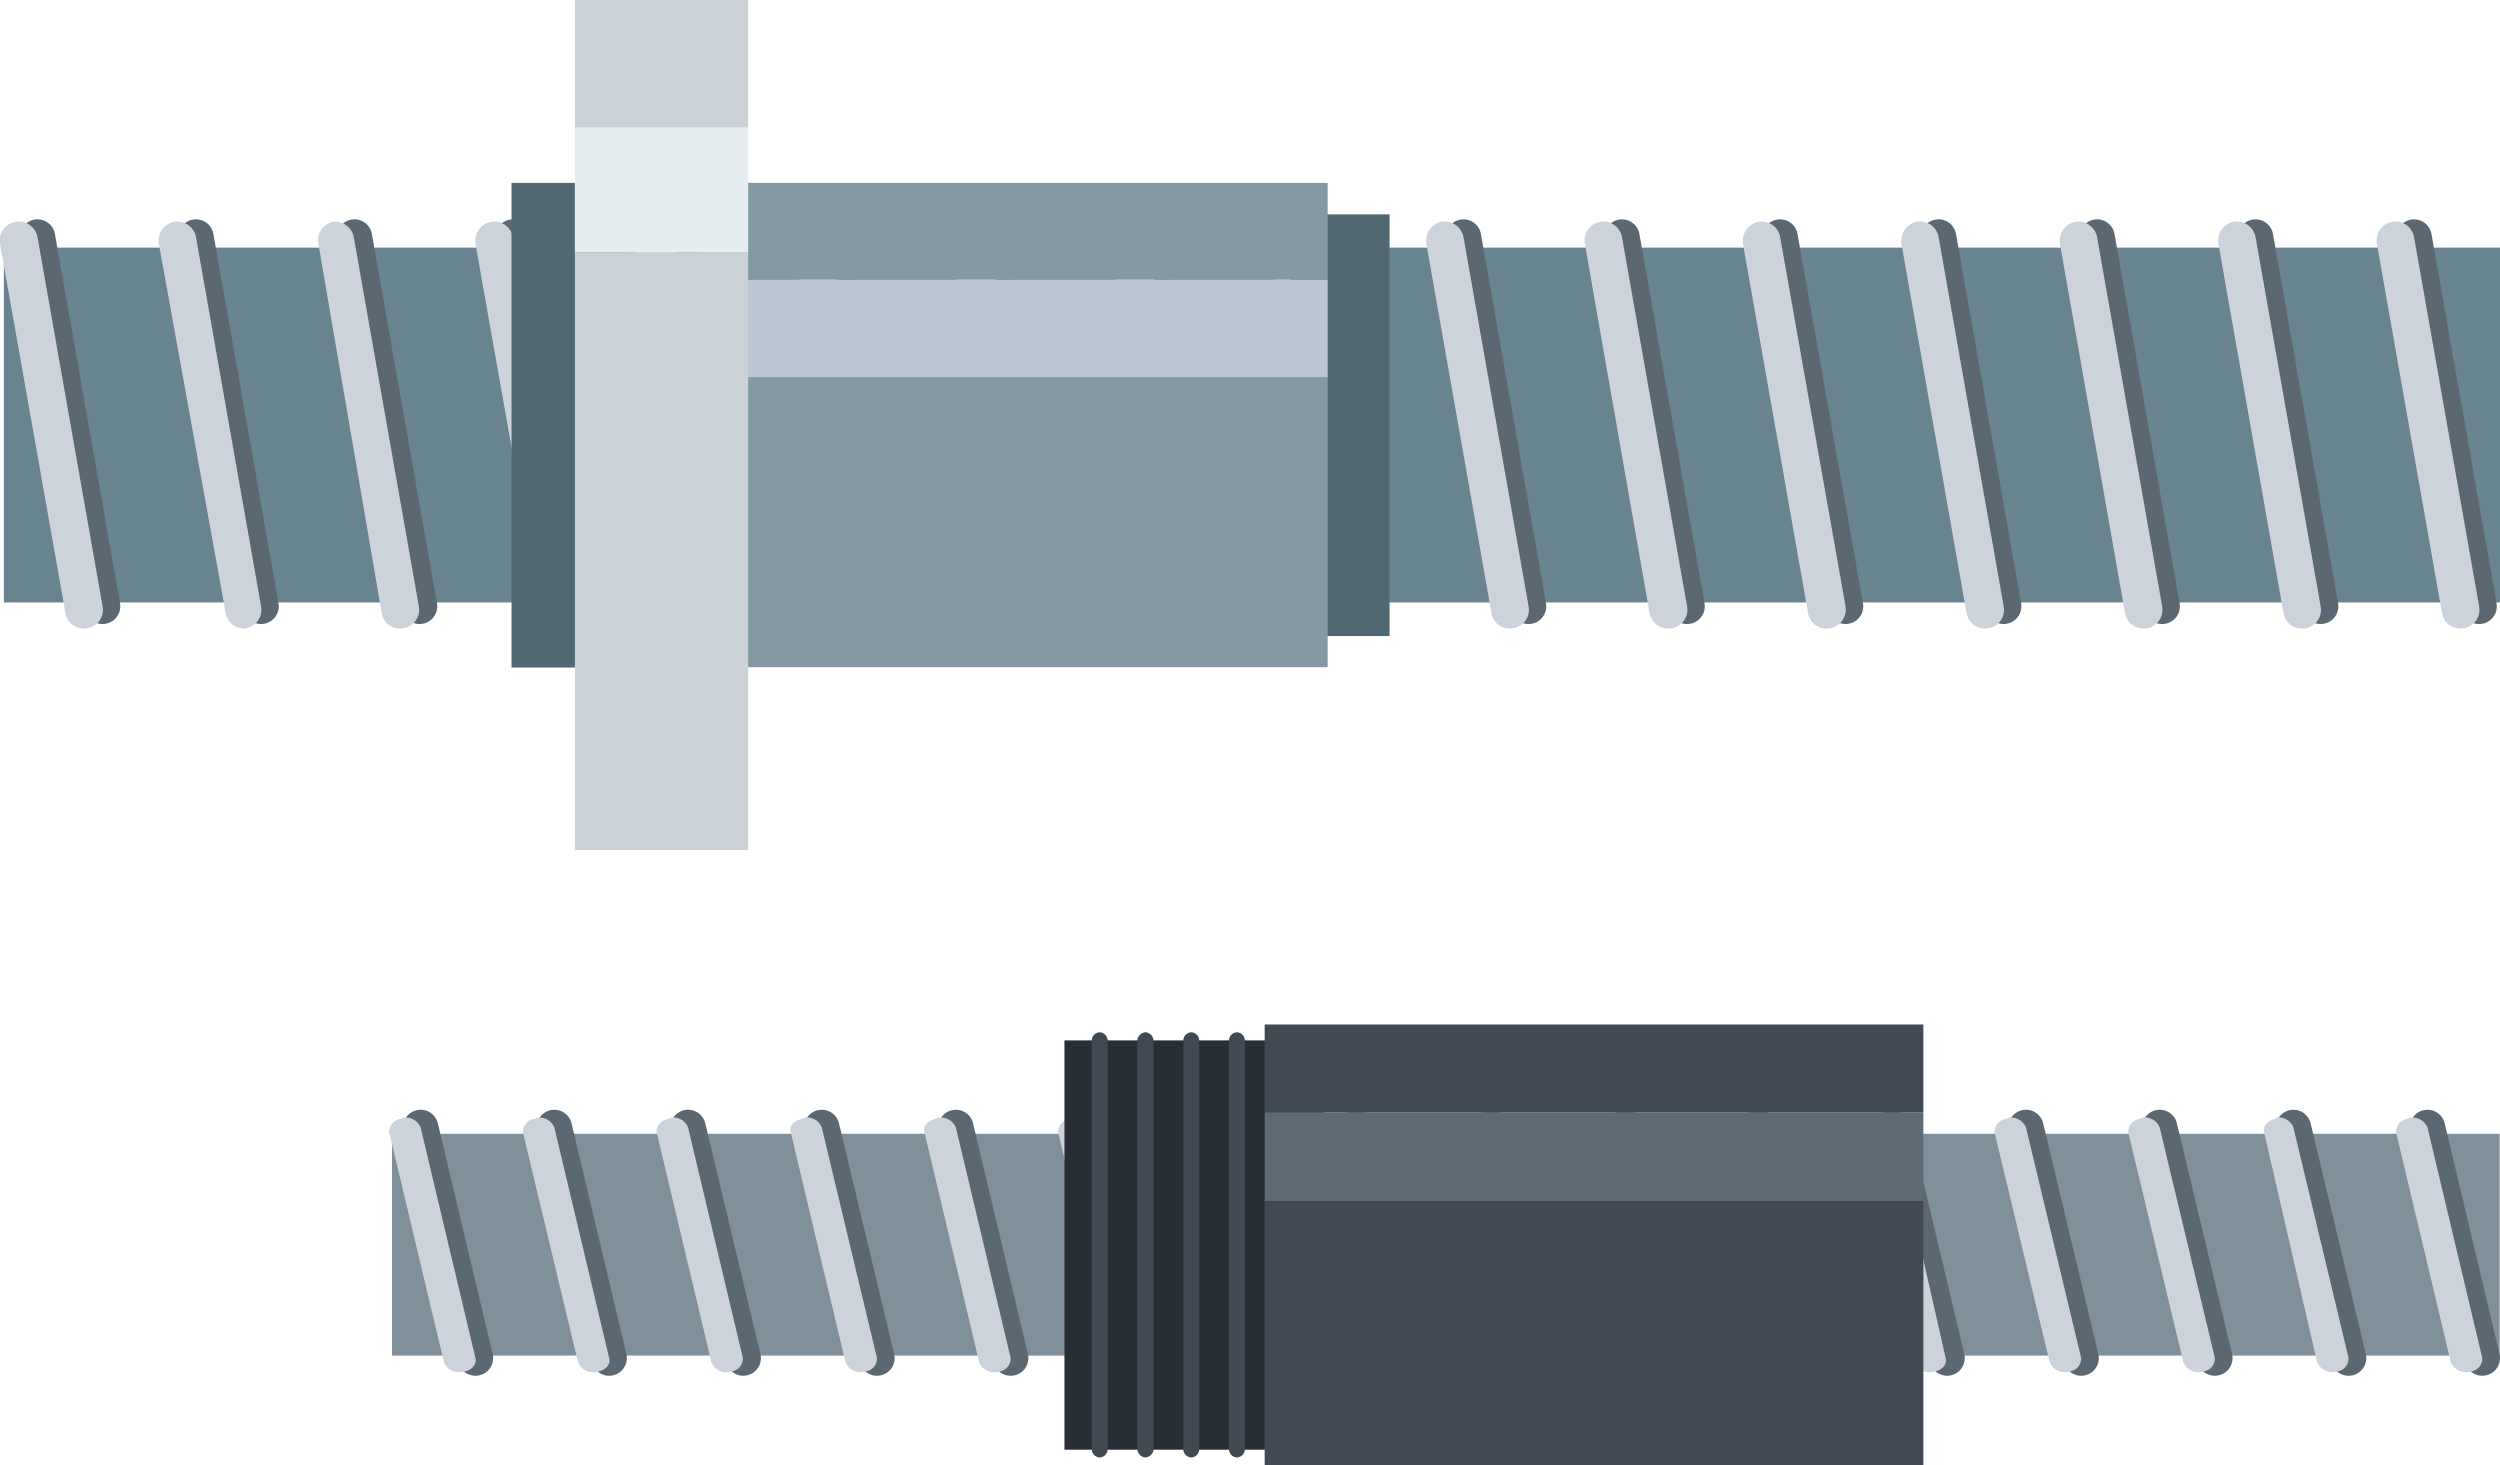
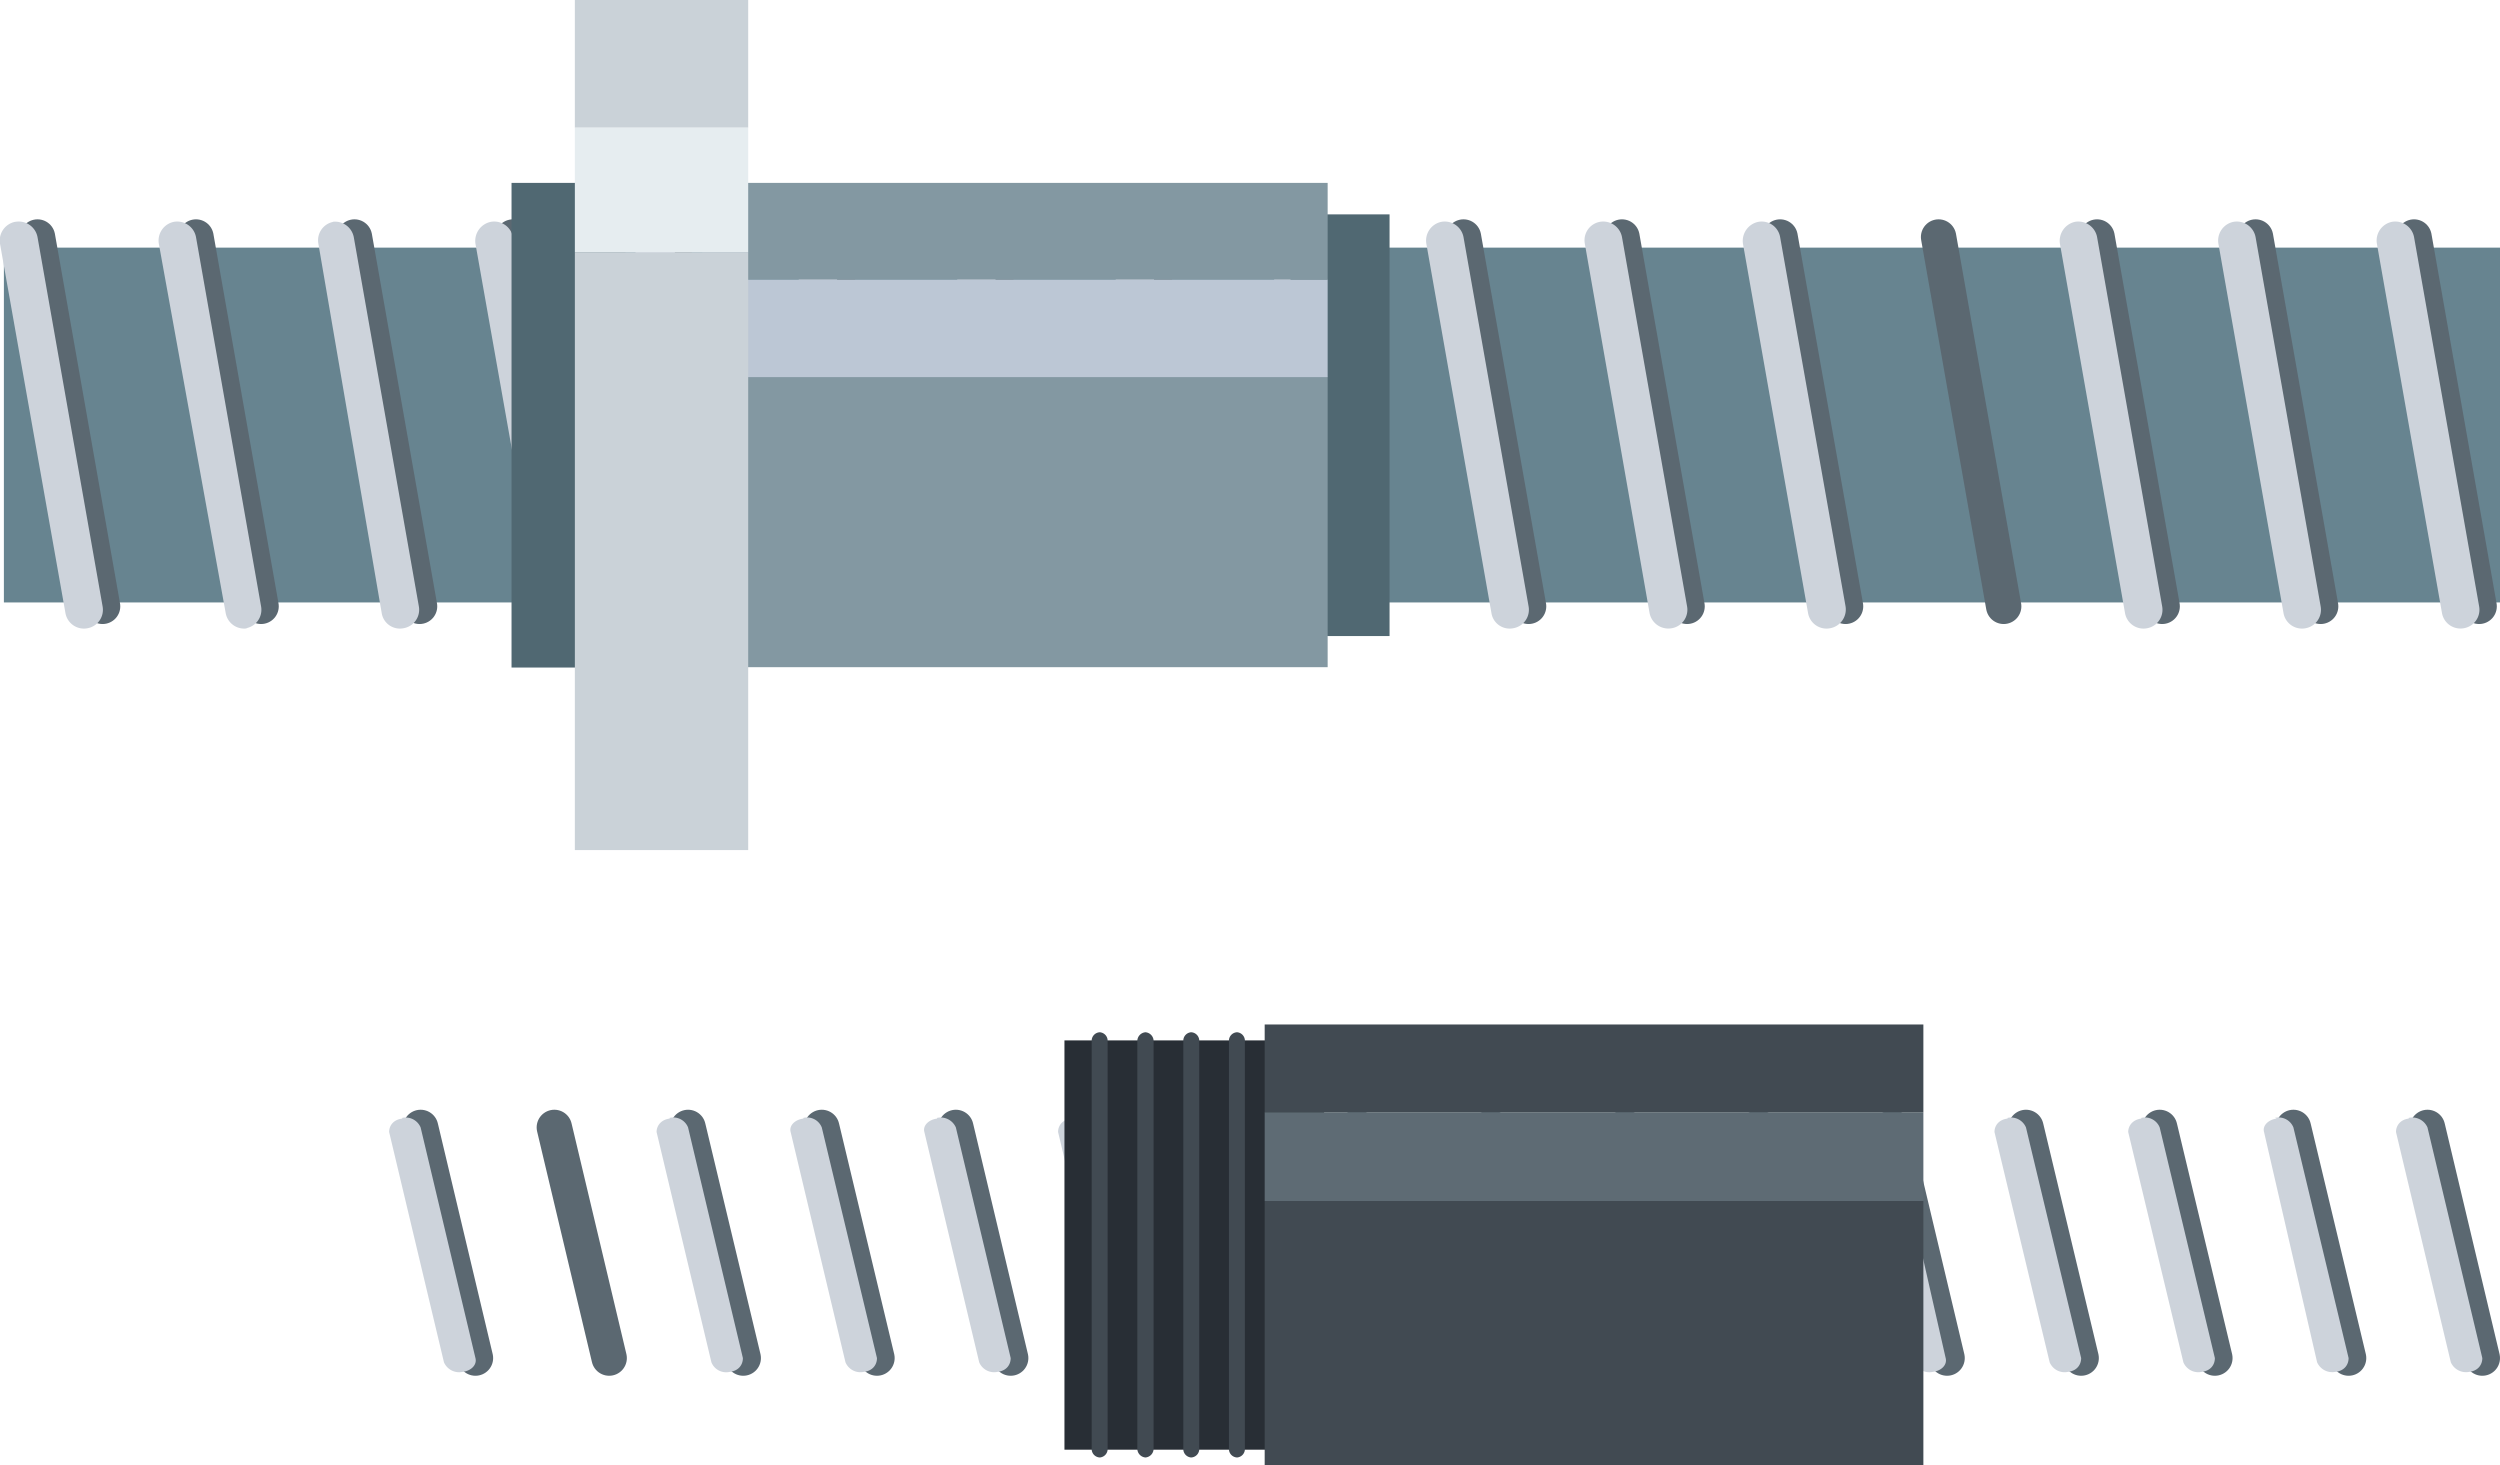
<svg xmlns="http://www.w3.org/2000/svg" viewBox="0 0 70.67 41.42">
  <defs>
    <style>.cls-1{fill:#678490;}.cls-2{fill:none;stroke:#5b6871;stroke-linecap:round;stroke-linejoin:round;}.cls-3{fill:#cdd3db;}.cls-4{fill:#506872;}.cls-5{fill:#8398a2;}.cls-6{fill:#bcc7d5;}.cls-7{fill:#cad2d8;}.cls-8{fill:#e6edf0;}.cls-9{fill:#7f909a;}.cls-10{fill:#282e35;}.cls-11{fill:#414a52;}.cls-12{fill:#5e6b74;}</style>
  </defs>
  <title>icon-direct-drive</title>
  <g id="レイヤー_2" data-name="レイヤー 2">
    <g id="アイコン">
      <rect class="cls-1" x="0.11" y="7" width="70.56" height="10.03" />
      <line class="cls-2" x1="1.06" y1="6.7" x2="2.9" y2="17.14" />
      <path class="cls-3" d="M.44,6.27a.54.54,0,0,1,.62.43L2.9,17.14a.53.53,0,0,1-.43.62h0a.53.53,0,0,1-.62-.43L0,6.89a.54.54,0,0,1,.43-.62Z" />
      <line class="cls-2" x1="5.54" y1="6.7" x2="7.38" y2="17.14" />
      <path class="cls-3" d="M4.92,6.27a.54.54,0,0,1,.62.43L7.38,17.14a.53.53,0,0,1-.43.62H7a.53.53,0,0,1-.62-.43L4.49,6.89a.54.54,0,0,1,.43-.62Z" />
      <line class="cls-2" x1="10.02" y1="6.7" x2="11.86" y2="17.14" />
      <path class="cls-3" d="M9.4,6.27A.54.54,0,0,1,10,6.7l1.84,10.44a.53.53,0,0,1-.44.62h0a.52.52,0,0,1-.61-.43L9,6.89a.53.53,0,0,1,.43-.62Z" />
      <line class="cls-2" x1="14.5" y1="6.7" x2="16.34" y2="17.14" />
      <path class="cls-3" d="M13.88,6.27a.54.54,0,0,1,.62.43l1.84,10.44a.53.53,0,0,1-.44.62h0a.52.52,0,0,1-.61-.43L13.44,6.89a.55.55,0,0,1,.44-.62Z" />
      <line class="cls-2" x1="18.97" y1="6.7" x2="20.82" y2="17.14" />
      <path class="cls-3" d="M18.36,6.27A.53.53,0,0,1,19,6.7l1.85,10.44a.54.54,0,0,1-.44.62h0a.53.53,0,0,1-.62-.43L17.92,6.89a.55.55,0,0,1,.44-.62Z" />
      <line class="cls-2" x1="23.45" y1="6.7" x2="25.3" y2="17.14" />
      <path class="cls-3" d="M22.83,6.27a.54.54,0,0,1,.62.43L25.3,17.14a.54.54,0,0,1-.44.62h0a.53.53,0,0,1-.62-.43L22.4,6.89a.55.55,0,0,1,.43-.62Z" />
      <line class="cls-2" x1="27.93" y1="6.7" x2="29.77" y2="17.14" />
      <path class="cls-3" d="M27.31,6.27a.54.54,0,0,1,.62.43l1.84,10.44a.53.53,0,0,1-.43.62h0a.53.53,0,0,1-.62-.43L26.88,6.89a.54.54,0,0,1,.43-.62Z" />
      <line class="cls-2" x1="32.41" y1="6.7" x2="34.25" y2="17.14" />
      <path class="cls-3" d="M31.79,6.27a.54.54,0,0,1,.62.43l1.84,10.44a.53.53,0,0,1-.43.62h0a.53.53,0,0,1-.62-.43L31.36,6.89a.54.54,0,0,1,.43-.62Z" />
      <line class="cls-2" x1="36.89" y1="6.7" x2="38.73" y2="17.14" />
      <path class="cls-3" d="M36.27,6.27a.54.54,0,0,1,.62.43l1.84,10.44a.53.53,0,0,1-.43.62h0a.53.53,0,0,1-.62-.43L35.84,6.89a.54.54,0,0,1,.43-.62Z" />
      <line class="cls-2" x1="41.37" y1="6.7" x2="43.21" y2="17.14" />
      <path class="cls-3" d="M40.75,6.27a.54.54,0,0,1,.62.43l1.84,10.44a.53.53,0,0,1-.44.62h0a.52.52,0,0,1-.61-.43L40.32,6.89a.54.54,0,0,1,.43-.62Z" />
      <line class="cls-2" x1="45.85" y1="6.7" x2="47.69" y2="17.14" />
      <path class="cls-3" d="M45.23,6.27a.54.54,0,0,1,.62.43l1.84,10.44a.53.53,0,0,1-.44.62h0a.54.54,0,0,1-.62-.43L44.8,6.89a.53.53,0,0,1,.43-.62Z" />
      <line class="cls-2" x1="50.32" y1="6.7" x2="52.17" y2="17.14" />
      <path class="cls-3" d="M49.71,6.27a.53.53,0,0,1,.61.43l1.85,10.44a.54.54,0,0,1-.44.62h0a.53.53,0,0,1-.62-.43L49.27,6.89a.55.55,0,0,1,.44-.62Z" />
      <line class="cls-2" x1="54.8" y1="6.7" x2="56.64" y2="17.14" />
-       <path class="cls-3" d="M54.19,6.27a.53.53,0,0,1,.61.43l1.84,10.44a.53.53,0,0,1-.43.62h0a.53.53,0,0,1-.62-.43L53.75,6.89a.55.55,0,0,1,.44-.62Z" />
      <line class="cls-2" x1="59.28" y1="6.7" x2="61.12" y2="17.14" />
      <path class="cls-3" d="M58.66,6.27a.54.54,0,0,1,.62.43l1.84,10.44a.53.53,0,0,1-.43.62h0a.53.53,0,0,1-.62-.43L58.23,6.89a.55.55,0,0,1,.43-.62Z" />
      <line class="cls-2" x1="63.76" y1="6.7" x2="65.6" y2="17.14" />
      <path class="cls-3" d="M63.14,6.27a.54.54,0,0,1,.62.43L65.6,17.14a.53.53,0,0,1-.43.62h0a.53.53,0,0,1-.62-.43L62.71,6.89a.54.54,0,0,1,.43-.62Z" />
      <line class="cls-2" x1="68.24" y1="6.7" x2="70.08" y2="17.14" />
      <path class="cls-3" d="M67.62,6.27a.54.54,0,0,1,.62.43l1.84,10.44a.53.53,0,0,1-.44.62h0a.53.53,0,0,1-.61-.43L67.19,6.89a.54.54,0,0,1,.43-.62Z" />
      <rect class="cls-4" x="14.46" y="5.17" width="3.22" height="13.7" />
      <rect class="cls-4" x="36.48" y="6.06" width="2.8" height="11.92" />
      <rect class="cls-5" x="19.85" y="10.65" width="17.68" height="8.21" />
      <rect class="cls-6" x="19.85" y="7.9" width="17.68" height="2.76" />
      <rect class="cls-5" x="19.85" y="5.17" width="17.68" height="2.73" />
      <rect class="cls-7" x="16.25" width="4.9" height="3.61" />
      <rect class="cls-7" x="16.25" y="7.13" width="4.9" height="16.9" />
      <rect class="cls-8" x="16.25" y="3.61" width="4.9" height="3.52" />
-       <rect class="cls-9" x="11.08" y="32.05" width="59.58" height="6.27" />
      <line class="cls-2" x1="11.89" y1="31.87" x2="13.44" y2="38.39" />
      <path class="cls-3" d="M11.37,31.6a.46.46,0,0,1,.52.27l1.55,6.52c.05.19-.12.36-.36.39h0a.47.47,0,0,1-.53-.27L11,32c0-.18.12-.35.37-.38Z" />
      <line class="cls-2" x1="15.67" y1="31.87" x2="17.22" y2="38.39" />
-       <path class="cls-3" d="M15.15,31.6a.46.46,0,0,1,.52.27l1.55,6.52c.05.19-.12.36-.36.39h0a.45.45,0,0,1-.52-.27L14.78,32c0-.18.12-.35.37-.38Z" />
      <line class="cls-2" x1="19.45" y1="31.87" x2="21.01" y2="38.39" />
      <path class="cls-3" d="M18.93,31.6a.45.45,0,0,1,.52.27L21,38.39c0,.19-.12.36-.37.39h0a.45.45,0,0,1-.52-.27L18.56,32c0-.18.13-.35.37-.38Z" />
      <line class="cls-2" x1="23.23" y1="31.87" x2="24.79" y2="38.39" />
      <path class="cls-3" d="M22.71,31.6a.45.45,0,0,1,.52.27l1.56,6.52c0,.19-.12.36-.37.39h0a.46.46,0,0,1-.52-.27L22.35,32c-.05-.18.12-.35.36-.38Z" />
      <line class="cls-2" x1="27.02" y1="31.87" x2="28.57" y2="38.39" />
      <path class="cls-3" d="M26.49,31.6a.47.47,0,0,1,.53.27l1.55,6.52c0,.19-.12.36-.37.39h0a.46.46,0,0,1-.52-.27L26.13,32c-.05-.18.12-.35.36-.38Z" />
      <line class="cls-2" x1="30.8" y1="31.87" x2="32.35" y2="38.39" />
      <path class="cls-3" d="M30.28,31.6a.46.46,0,0,1,.52.27l1.55,6.52c0,.19-.12.36-.37.39h0a.47.47,0,0,1-.52-.27L29.91,32c0-.18.12-.35.37-.38Z" />
      <line class="cls-2" x1="34.58" y1="31.87" x2="36.13" y2="38.39" />
-       <path class="cls-3" d="M34.06,31.6a.46.46,0,0,1,.52.27l1.55,6.52c0,.19-.12.36-.36.39h0a.45.45,0,0,1-.52-.27L33.69,32c0-.18.12-.35.37-.38Z" />
+       <path class="cls-3" d="M34.06,31.6l1.55,6.52c0,.19-.12.36-.36.39h0a.45.45,0,0,1-.52-.27L33.69,32c0-.18.12-.35.37-.38Z" />
      <line class="cls-2" x1="38.36" y1="31.87" x2="39.92" y2="38.39" />
      <path class="cls-3" d="M37.84,31.6a.45.45,0,0,1,.52.27l1.56,6.52c0,.19-.12.36-.37.39h0a.45.45,0,0,1-.52-.27L37.47,32c0-.18.13-.35.37-.38Z" />
      <line class="cls-2" x1="42.14" y1="31.87" x2="43.7" y2="38.39" />
      <path class="cls-3" d="M41.62,31.6a.45.45,0,0,1,.52.27l1.56,6.52c0,.19-.12.36-.37.39h0a.46.46,0,0,1-.52-.27L41.25,32c0-.18.13-.35.37-.38Z" />
      <line class="cls-2" x1="45.93" y1="31.87" x2="47.48" y2="38.39" />
      <path class="cls-3" d="M45.4,31.6a.47.47,0,0,1,.53.27l1.55,6.52c0,.19-.12.36-.37.39h0a.46.46,0,0,1-.52-.27L45,32c0-.18.12-.35.36-.38Z" />
      <line class="cls-2" x1="49.71" y1="31.87" x2="51.26" y2="38.39" />
      <path class="cls-3" d="M49.18,31.6a.47.47,0,0,1,.53.27l1.55,6.52c0,.19-.12.36-.37.39h0a.47.47,0,0,1-.52-.27L48.82,32c0-.18.12-.35.36-.38Z" />
      <line class="cls-2" x1="53.49" y1="31.87" x2="55.04" y2="38.39" />
      <path class="cls-3" d="M53,31.6a.46.46,0,0,1,.52.27L55,38.39c.05.19-.12.36-.36.39h0a.47.47,0,0,1-.53-.27L52.6,32c0-.18.12-.35.37-.38Z" />
      <line class="cls-2" x1="57.27" y1="31.87" x2="58.83" y2="38.39" />
      <path class="cls-3" d="M56.75,31.6a.46.46,0,0,1,.52.27l1.56,6.52c0,.19-.12.36-.37.39h0a.46.46,0,0,1-.52-.27L56.38,32c0-.18.12-.35.37-.38Z" />
      <line class="cls-2" x1="61.05" y1="31.87" x2="62.61" y2="38.39" />
      <path class="cls-3" d="M60.53,31.6a.45.45,0,0,1,.52.27l1.56,6.52c0,.19-.12.36-.37.39h0a.46.46,0,0,1-.52-.27L60.16,32c0-.18.13-.35.37-.38Z" />
      <line class="cls-2" x1="64.83" y1="31.87" x2="66.39" y2="38.39" />
      <path class="cls-3" d="M64.31,31.6a.45.45,0,0,1,.52.27l1.56,6.52c0,.19-.12.36-.37.39h0a.47.47,0,0,1-.52-.27L64,32c-.05-.18.12-.35.36-.38Z" />
      <line class="cls-2" x1="68.62" y1="31.87" x2="70.17" y2="38.39" />
      <path class="cls-3" d="M68.09,31.6a.47.47,0,0,1,.53.27l1.55,6.52c0,.19-.12.36-.37.39h0a.47.47,0,0,1-.52-.27L67.73,32c0-.18.12-.35.36-.38Z" />
      <rect class="cls-10" x="30.09" y="29.41" width="7.34" height="11.57" />
      <rect class="cls-11" x="35.75" y="33.95" width="18.62" height="7.47" />
      <rect class="cls-12" x="35.75" y="31.44" width="18.62" height="2.51" />
      <rect class="cls-11" x="35.75" y="28.96" width="18.62" height="2.48" />
      <path class="cls-11" d="M35.19,40.94a.24.24,0,0,1-.22.26h0a.24.24,0,0,1-.23-.26V29.44a.24.24,0,0,1,.23-.26h0a.24.24,0,0,1,.22.26Z" />
      <path class="cls-11" d="M33.9,40.94a.24.24,0,0,1-.23.26h0a.24.24,0,0,1-.22-.26V29.44a.24.24,0,0,1,.22-.26h0a.24.24,0,0,1,.23.26Z" />
      <path class="cls-11" d="M32.61,40.94a.25.25,0,0,1-.23.26h0a.25.25,0,0,1-.23-.26V29.44a.25.25,0,0,1,.23-.26h0a.25.25,0,0,1,.23.26Z" />
      <path class="cls-11" d="M31.31,40.94a.24.24,0,0,1-.22.26h0a.24.24,0,0,1-.23-.26V29.44a.24.24,0,0,1,.23-.26h0a.24.24,0,0,1,.22.26Z" />
    </g>
  </g>
</svg>